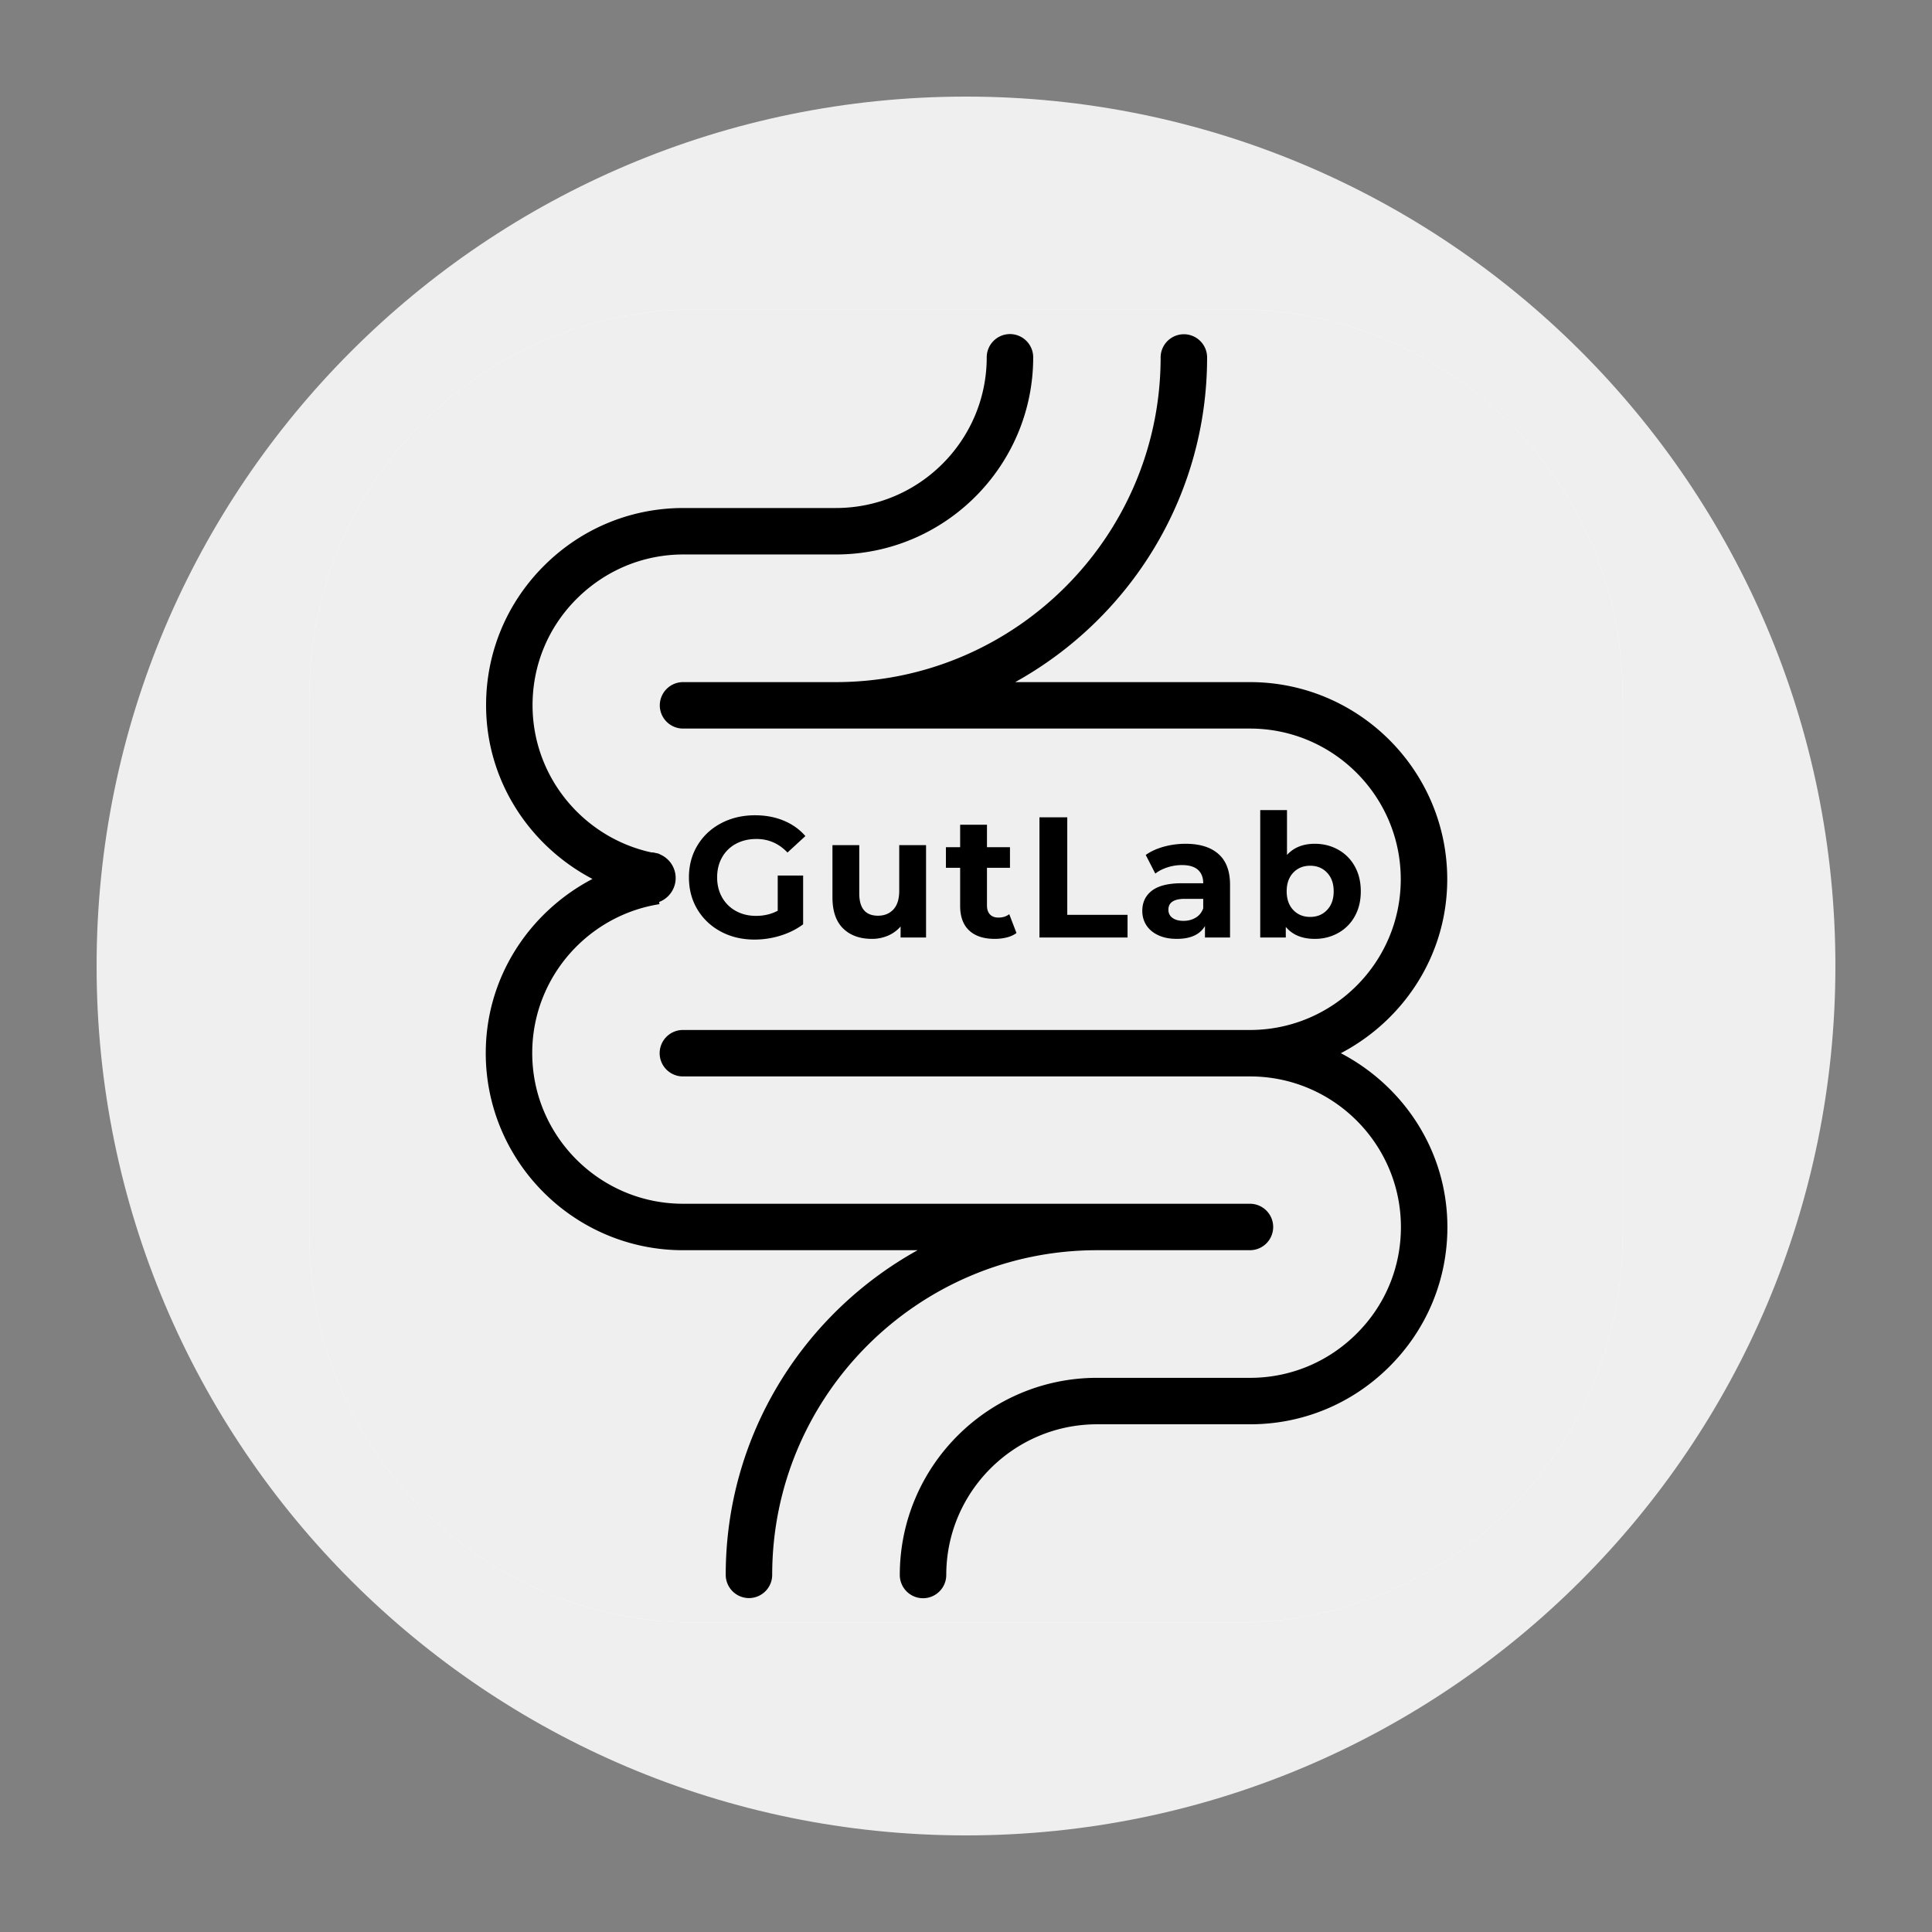
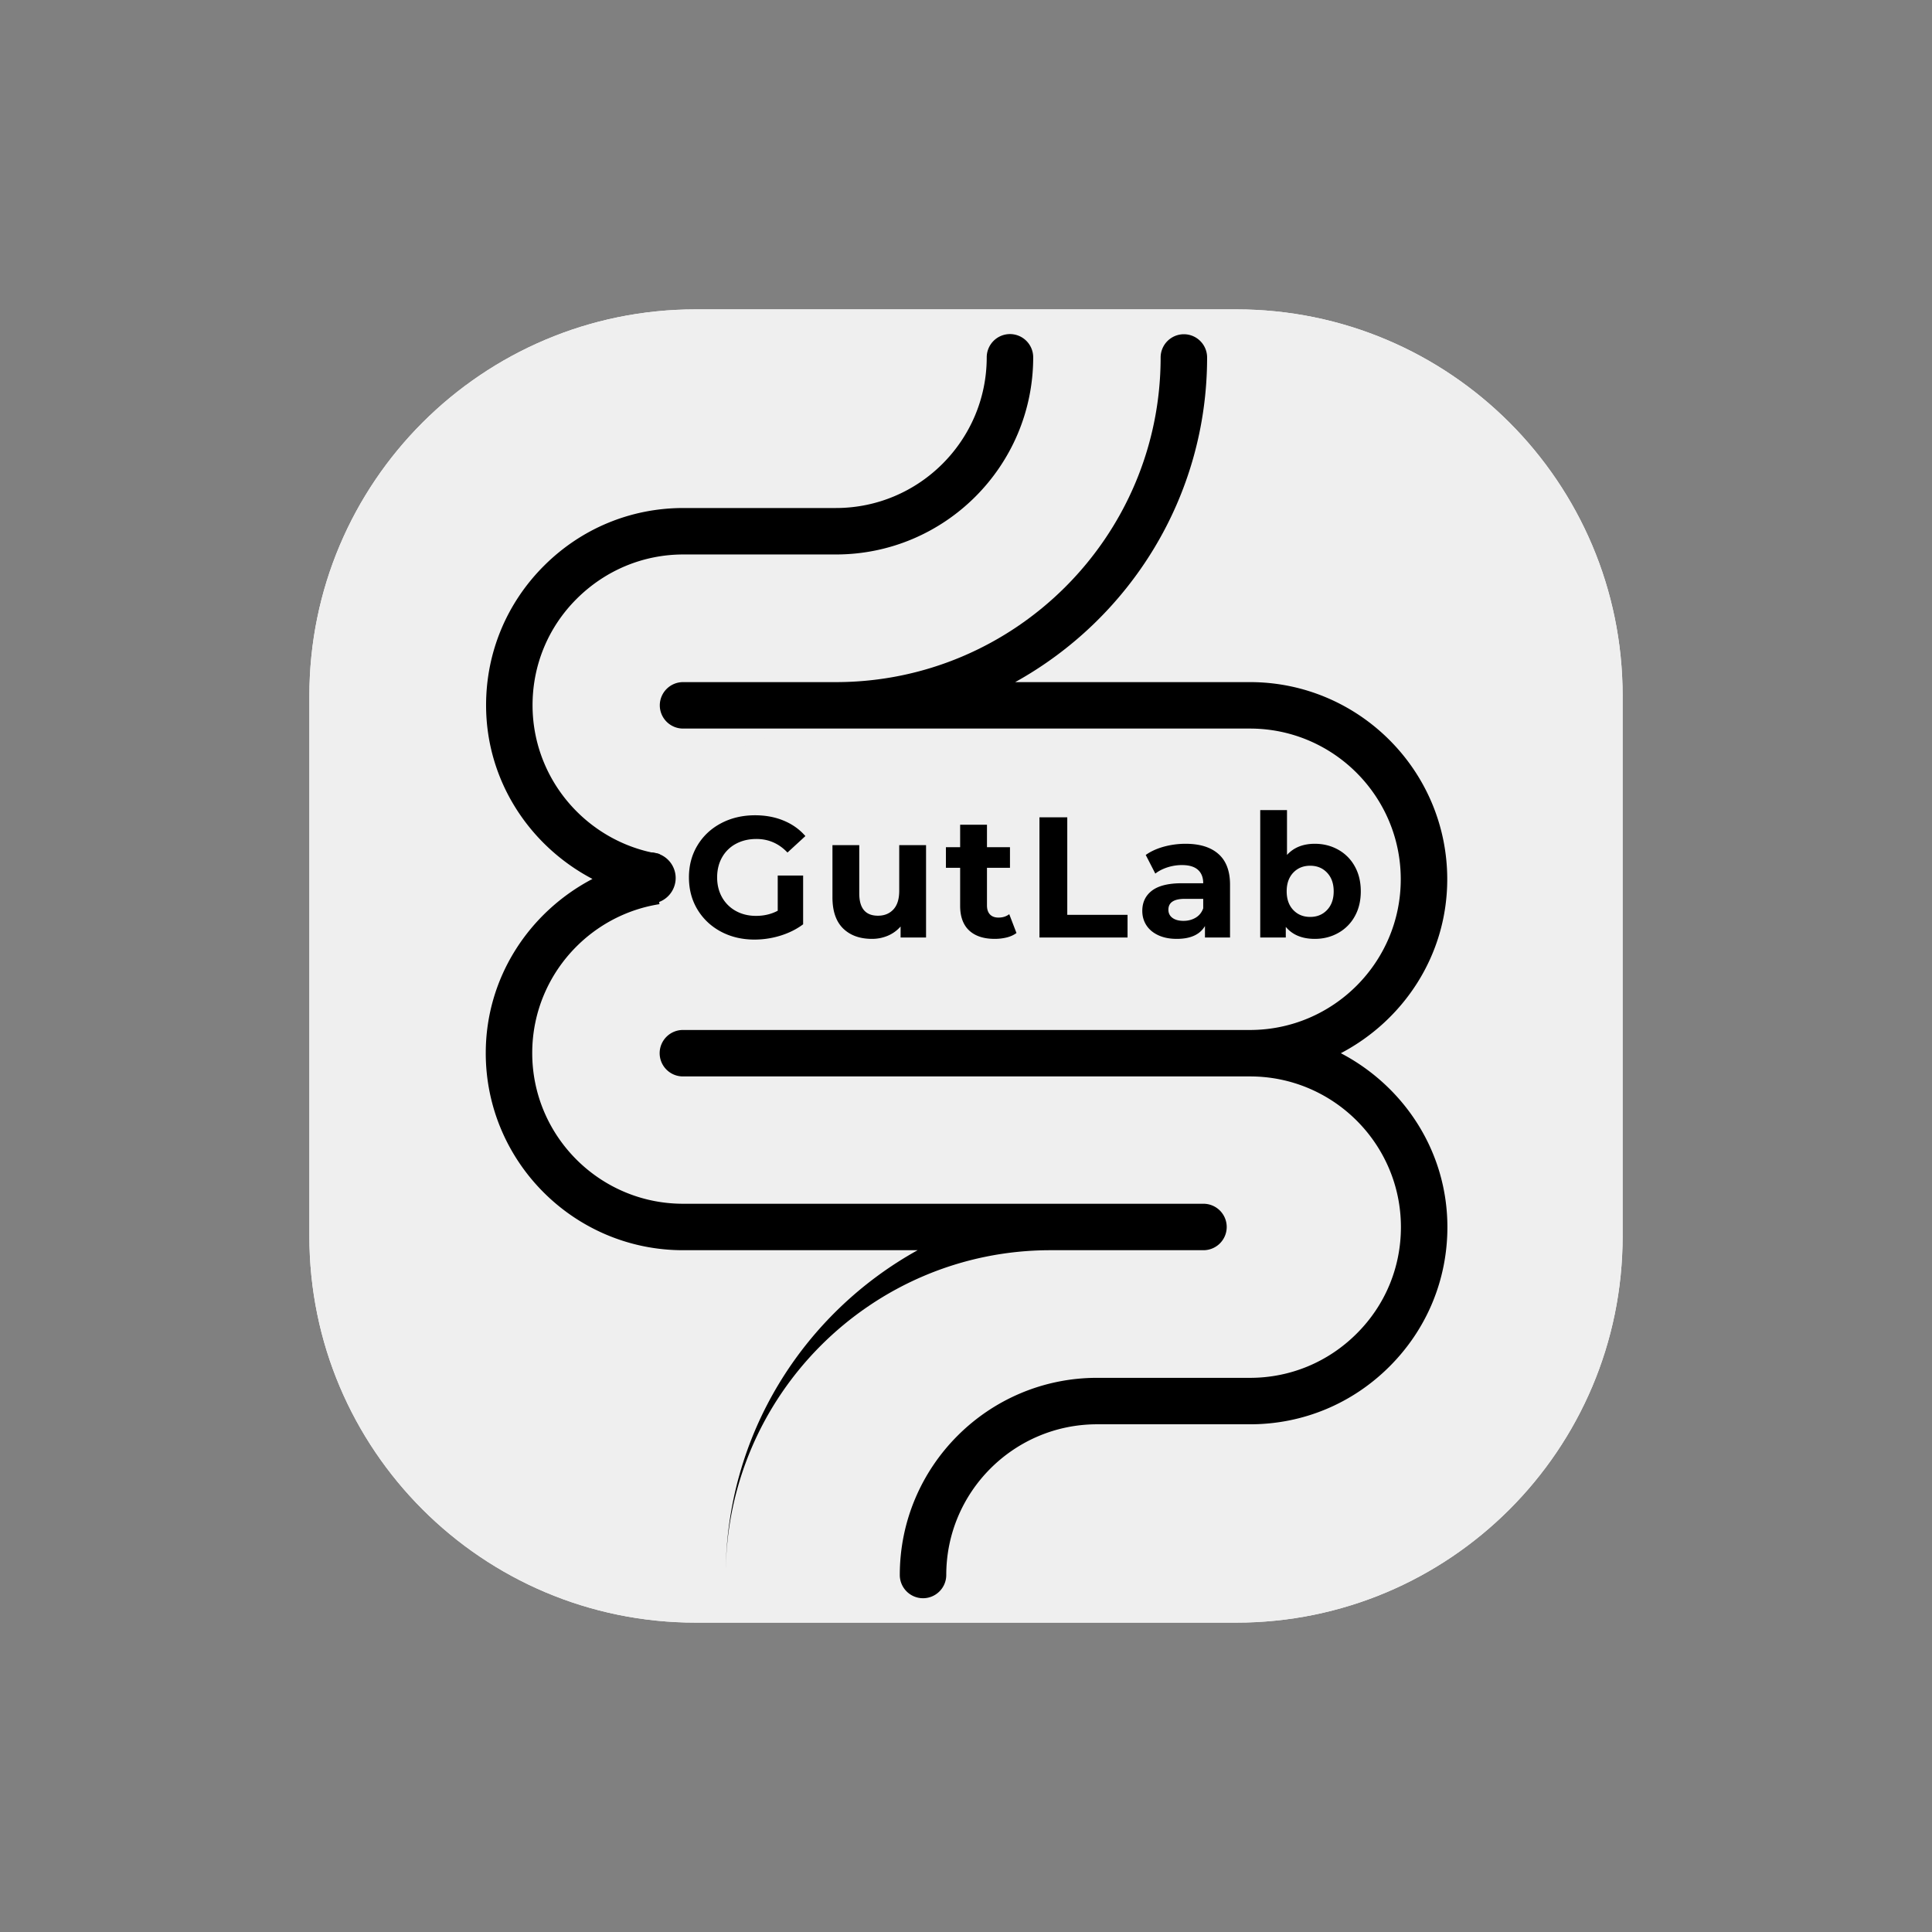
<svg xmlns="http://www.w3.org/2000/svg" data-bbox="-37.543 18.75 393.793 337.5" height="500" viewBox="0 0 375 375" width="500" data-type="tint">
  <rect x="0" y="0" width="375" height="375" fill="#808080" stroke="none" />
  <g>
    <defs>
      <clipPath id="2d6b6ace-2730-4982-a5de-a89b6061438f">
        <path d="M18.75 18.75h337.5v337.5H18.75Zm0 0" />
      </clipPath>
      <clipPath id="bca9ff5a-63c8-4cac-85fe-fdf2944b223d">
        <path d="M187.5 18.75C94.3 18.75 18.75 94.3 18.75 187.5S94.3 356.25 187.5 356.25 356.25 280.7 356.25 187.5 280.7 18.75 187.5 18.75m0 0" />
      </clipPath>
      <clipPath id="af1b0d47-afa6-4440-8dae-0481b2b582b2">
        <path d="M.75.75h337.5v337.5H.75Zm0 0" />
      </clipPath>
      <clipPath id="b5a4ebc9-1cda-4201-92fe-3f1697202cd5">
        <path d="M169.5.75C76.3.75.75 76.3.75 169.5S76.3 338.25 169.5 338.25 338.25 262.7 338.25 169.5 262.7.75 169.5.75m0 0" />
      </clipPath>
      <clipPath id="cb504123-20be-4af3-9374-58dc9a4dd9e8">
        <path d="M339 0v339H0V0z" />
      </clipPath>
      <clipPath id="5e826f75-5d6e-4d40-9917-7ad7c5366621">
        <path d="M60.05 60.05H315V315H60.05Zm0 0" />
      </clipPath>
      <clipPath id="3982b46a-1e36-438d-b643-601e0492fe75">
        <path d="M60.05 135.05v104.9c0 41.417 33.583 75 75 75h104.9c41.417 0 75-33.583 75-75v-104.9c0-41.417-33.583-75-75-75h-104.9c-41.417 0-75 33.583-75 75m0 0" />
      </clipPath>
      <clipPath id="7f329474-43bc-4c26-9854-966c711ec7f3">
        <path d="M94.05 64.875h153.68v245.313H94.05Zm0 0" />
      </clipPath>
      <clipPath id="5cb5732e-2746-4c6a-9ace-af944bf34ad2">
        <path d="M60.05 135.05v104.9c0 41.417 33.583 75 75 75h104.9c41.417 0 75-33.583 75-75v-104.9c0-41.417-33.583-75-75-75h-104.9c-41.417 0-75 33.583-75 75m0 0" />
      </clipPath>
      <clipPath id="b60f1c75-6ae4-4a13-8d0e-f0677a0f0214">
        <path d="M60.05 135.05v104.9c0 41.417 33.583 75 75 75h104.9c41.417 0 75-33.583 75-75v-104.9c0-41.417-33.583-75-75-75h-104.9c-41.417 0-75 33.583-75 75m0 0" />
      </clipPath>
      <clipPath id="b2f38acd-b45f-45ed-9079-8f477d3dc848">
        <path d="M127.598 142.188H270.09v57.011H127.598Zm0 0" />
      </clipPath>
      <clipPath id="e4fddfec-e08b-4acf-930d-7e6d632243e1">
        <path d="M60.05 135.05v104.9c0 41.417 33.583 75 75 75h104.9c41.417 0 75-33.583 75-75v-104.9c0-41.417-33.583-75-75-75h-104.9c-41.417 0-75 33.583-75 75m0 0" />
      </clipPath>
      <clipPath id="ebc71fab-963a-4794-a95c-a5c391d6708e">
        <path d="M156.102 142.188h85.437a28.5 28.5 0 0 1 20.156 8.351 28.5 28.5 0 0 1 8.348 20.152 28.504 28.504 0 0 1-28.504 28.508h-85.437a28.504 28.504 0 0 1-28.504-28.508c0-7.558 3-14.808 8.347-20.152a28.5 28.5 0 0 1 20.157-8.351m0 0" />
      </clipPath>
      <clipPath id="0cc115e7-dc16-4d3b-bc90-d3c91a6f6462">
        <path d="M156.102 142.188h85.437a28.5 28.5 0 0 1 20.156 8.351 28.5 28.5 0 0 1 8.348 20.152 28.504 28.504 0 0 1-28.504 28.508h-85.437a28.504 28.504 0 0 1-28.504-28.508c0-7.558 3-14.808 8.347-20.152a28.5 28.5 0 0 1 20.157-8.351m0 0" />
      </clipPath>
      <clipPath id="f7bc3688-0eb4-485a-90e8-5dba5479746f">
        <path d="M133 158h24v25h-24Zm0 0" />
      </clipPath>
      <clipPath id="4776005e-6080-4d07-bf61-14aec18818ca">
        <path d="M60.05 135.05v104.9c0 41.417 33.583 75 75 75h104.9c41.417 0 75-33.583 75-75v-104.9c0-41.417-33.583-75-75-75h-104.9c-41.417 0-75 33.583-75 75m0 0" />
      </clipPath>
      <clipPath id="05268878-b36e-439f-a11e-3d033257962a">
        <path d="M161 164h19v19h-19Zm0 0" />
      </clipPath>
      <clipPath id="5296b2fd-9148-4aa7-b9cc-e23485b34bec">
        <path d="M60.05 135.05v104.9c0 41.417 33.583 75 75 75h104.9c41.417 0 75-33.583 75-75v-104.9c0-41.417-33.583-75-75-75h-104.9c-41.417 0-75 33.583-75 75m0 0" />
      </clipPath>
      <clipPath id="40113fcf-17ff-4527-b291-fa8e0c4349ae">
        <path d="M183 160h15v23h-15Zm0 0" />
      </clipPath>
      <clipPath id="0ff0ce31-6e03-4d97-a0c7-b4e41d9ef89f">
        <path d="M60.05 135.05v104.9c0 41.417 33.583 75 75 75h104.9c41.417 0 75-33.583 75-75v-104.9c0-41.417-33.583-75-75-75h-104.9c-41.417 0-75 33.583-75 75m0 0" />
      </clipPath>
      <clipPath id="bbc4d930-7a20-4341-bc1b-d847bb864354">
        <path d="M201 158h18v24h-18Zm0 0" />
      </clipPath>
      <clipPath id="20c966a6-1561-46f7-a440-4497d5ba28e2">
        <path d="M60.05 135.05v104.9c0 41.417 33.583 75 75 75h104.9c41.417 0 75-33.583 75-75v-104.9c0-41.417-33.583-75-75-75h-104.9c-41.417 0-75 33.583-75 75m0 0" />
      </clipPath>
      <clipPath id="94b0de5e-11f2-4f10-be49-4f34780648ad">
        <path d="M221 163h18v20h-18Zm0 0" />
      </clipPath>
      <clipPath id="ecc7783d-9504-4d87-91f9-417524383157">
        <path d="M60.05 135.05v104.9c0 41.417 33.583 75 75 75h104.9c41.417 0 75-33.583 75-75v-104.9c0-41.417-33.583-75-75-75h-104.9c-41.417 0-75 33.583-75 75m0 0" />
      </clipPath>
      <clipPath id="5551f5d4-9f7d-40e1-bdc8-1c30dc570fe2">
        <path d="M244 157h21v26h-21Zm0 0" />
      </clipPath>
      <clipPath id="39d1f2b2-d981-4ee3-b99d-ffca1277e06a">
        <path d="M60.05 135.05v104.9c0 41.417 33.583 75 75 75h104.9c41.417 0 75-33.583 75-75v-104.9c0-41.417-33.583-75-75-75h-104.9c-41.417 0-75 33.583-75 75m0 0" />
      </clipPath>
      <clipPath id="a44e123d-586d-4583-87a7-15e036dffe6b">
        <path d="M120.305 163.695h11.148v14.79h-11.148Zm0 0" />
      </clipPath>
      <clipPath id="1b73cb60-d0fd-472b-a60d-aa07c6246627">
        <path d="M60.05 135.05v104.9c0 41.417 33.583 75 75 75h104.9c41.417 0 75-33.583 75-75v-104.9c0-41.417-33.583-75-75-75h-104.9c-41.417 0-75 33.583-75 75m0 0" />
      </clipPath>
      <clipPath id="e33b2081-8615-434a-8161-6a9a4ed5b569">
        <path d="M120.305 163.695h14.793v14.79h-14.793Zm0 0" />
      </clipPath>
      <clipPath id="b5af518d-68e7-4de1-b85c-6394bf2e9a7a">
        <path d="M60.05 135.05v104.9c0 41.417 33.583 75 75 75h104.9c41.417 0 75-33.583 75-75v-104.9c0-41.417-33.583-75-75-75h-104.9c-41.417 0-75 33.583-75 75m0 0" />
      </clipPath>
    </defs>
    <g clip-path="url(#2d6b6ace-2730-4982-a5de-a89b6061438f)">
      <g clip-path="url(#bca9ff5a-63c8-4cac-85fe-fdf2944b223d)">
        <g clip-path="url(#cb504123-20be-4af3-9374-58dc9a4dd9e8)" transform="translate(18 18)">
          <g clip-path="url(#af1b0d47-afa6-4440-8dae-0481b2b582b2)">
            <g clip-path="url(#b5a4ebc9-1cda-4201-92fe-3f1697202cd5)">
-               <path d="M.75.75h337.5v337.5H.75Zm0 0" fill="#efefef" />
-             </g>
+               </g>
          </g>
        </g>
      </g>
    </g>
    <g clip-path="url(#5e826f75-5d6e-4d40-9917-7ad7c5366621)">
      <g clip-path="url(#3982b46a-1e36-438d-b643-601e0492fe75)">
        <path d="M60.05 60.05h255v255h-255Zm0 0" fill="#ffffff" />
        <path d="M60.05 60.05h255v255h-255Zm0 0" fill="#efefef" />
      </g>
    </g>
    <g clip-path="url(#7f329474-43bc-4c26-9854-966c711ec7f3)">
      <g clip-path="url(#5cb5732e-2746-4c6a-9ace-af944bf34ad2)">
-         <path d="M94.285 204.395c0 21.097 17.184 38.27 38.293 38.27h45.535c-22.183 12.296-37.25 35.905-37.25 63.015a4.52 4.52 0 0 0 4.512 4.507 4.517 4.517 0 0 0 4.508-4.507c0-34.746 28.293-63.016 63.058-63.016h29.672a4.515 4.515 0 0 0 4.512-4.508 4.515 4.515 0 0 0-4.512-4.508H132.578c-16.14 0-29.273-13.125-29.273-29.253 0-16.13 13.132-29.254 29.273-29.254h110.067a4.52 4.52 0 0 0 4.511-4.508 4.52 4.52 0 0 0-4.511-4.508H132.578c-16.105-.059-29.21-13.184-29.21-29.25 0-7.79 3.038-15.148 8.589-20.668 5.555-5.52 12.89-8.586 20.684-8.586h29.671c21.079-.031 38.231-17.172 38.231-38.27a4.515 4.515 0 0 0-4.508-4.507 4.52 4.52 0 0 0-4.512 4.508c0 16.128-13.132 29.253-29.273 29.253h-29.61c-10.218 0-19.82 3.989-27.062 11.223-7.242 7.238-11.23 16.836-11.23 27.047 0 14.656 8.437 27.32 20.648 33.727-12.242 6.41-20.71 19.074-20.71 33.793m0 0" />
+         <path d="M94.285 204.395c0 21.097 17.184 38.27 38.293 38.27h45.535c-22.183 12.296-37.25 35.905-37.25 63.015c0-34.746 28.293-63.016 63.058-63.016h29.672a4.515 4.515 0 0 0 4.512-4.508 4.515 4.515 0 0 0-4.512-4.508H132.578c-16.14 0-29.273-13.125-29.273-29.253 0-16.13 13.132-29.254 29.273-29.254h110.067a4.52 4.52 0 0 0 4.511-4.508 4.52 4.52 0 0 0-4.511-4.508H132.578c-16.105-.059-29.21-13.184-29.21-29.25 0-7.79 3.038-15.148 8.589-20.668 5.555-5.52 12.89-8.586 20.684-8.586h29.671c21.079-.031 38.231-17.172 38.231-38.27a4.515 4.515 0 0 0-4.508-4.507 4.52 4.52 0 0 0-4.512 4.508c0 16.128-13.132 29.253-29.273 29.253h-29.61c-10.218 0-19.82 3.989-27.062 11.223-7.242 7.238-11.23 16.836-11.23 27.047 0 14.656 8.437 27.32 20.648 33.727-12.242 6.41-20.71 19.074-20.71 33.793m0 0" />
      </g>
    </g>
    <g clip-path="url(#b60f1c75-6ae4-4a13-8d0e-f0677a0f0214)">
      <path d="M132.578 132.398a4.52 4.52 0 0 0-4.512 4.508 4.52 4.52 0 0 0 4.512 4.508h110.035c16.14 0 29.274 13.121 29.274 29.254 0 16.129-13.133 29.25-29.274 29.25H132.551a4.515 4.515 0 0 0-4.512 4.508 4.515 4.515 0 0 0 4.512 4.508h110.094c16.14 0 29.273 13.125 29.273 29.254 0 7.789-3.04 15.148-8.594 20.667-5.523 5.52-12.887 8.582-20.68 8.582H212.88c-21.078.036-38.23 17.176-38.23 38.27a4.515 4.515 0 0 0 4.511 4.508 4.517 4.517 0 0 0 4.508-4.508c0-16.129 13.133-29.254 29.273-29.254h29.704c10.218 0 19.82-3.984 27.062-11.223 7.242-7.234 11.23-16.832 11.23-27.043 0-14.718-8.437-27.351-20.68-33.761 12.212-6.406 20.65-19.043 20.65-33.758 0-21.102-17.184-38.27-38.294-38.27h-45.566c22.183-12.296 37.25-35.906 37.25-63.015a4.515 4.515 0 0 0-4.512-4.508 4.517 4.517 0 0 0-4.508 4.508c0 34.742-28.293 63.015-63.058 63.015Zm0 0" />
    </g>
    <g clip-path="url(#b2f38acd-b45f-45ed-9079-8f477d3dc848)">
      <g clip-path="url(#e4fddfec-e08b-4acf-930d-7e6d632243e1)">
        <g clip-path="url(#ebc71fab-963a-4794-a95c-a5c391d6708e)">
          <g clip-path="url(#0cc115e7-dc16-4d3b-bc90-d3c91a6f6462)">
            <path d="M127.598 142.188h142.53v57.011h-142.53Zm0 0" fill="#efefef" />
          </g>
        </g>
      </g>
    </g>
    <g clip-path="url(#f7bc3688-0eb4-485a-90e8-5dba5479746f)">
      <g clip-path="url(#4776005e-6080-4d07-bf61-14aec18818ca)">
        <path d="M150.957 169.941h4.93v9.465q-1.904 1.428-4.399 2.2a17 17 0 0 1-5.035.765q-3.633 0-6.535-1.55c-1.93-1.036-3.441-2.466-4.547-4.294-1.101-1.832-1.648-3.91-1.648-6.226q-.002-3.462 1.648-6.203c1.106-1.836 2.633-3.27 4.59-4.305q2.93-1.548 6.598-1.55 3.057 0 5.558 1.042 2.502 1.03 4.207 2.996l-3.476 3.196q-2.496-2.632-6.024-2.633-2.232 0-3.972.933a6.7 6.7 0 0 0-2.7 2.637q-.955 1.689-.957 3.887c0 1.445.32 2.738.957 3.867a6.8 6.8 0 0 0 2.688 2.656q1.721.948 3.91.946 2.332 0 4.207-.997Zm0 0" />
      </g>
    </g>
    <g clip-path="url(#05268878-b36e-439f-a11e-3d033257962a)">
      <g clip-path="url(#5296b2fd-9148-4aa7-b9cc-e23485b34bec)">
        <path d="M179.746 164.043v17.926h-4.941v-2.137a6.8 6.8 0 0 1-2.465 1.785 7.8 7.8 0 0 1-3.094.617q-3.533.001-5.61-2.03-2.06-2.04-2.058-6.036v-10.125h5.203v9.36q-.001 4.335 3.625 4.335c1.246 0 2.242-.402 2.996-1.21q1.137-1.22 1.137-3.622v-8.863Zm0 0" />
      </g>
    </g>
    <g clip-path="url(#40113fcf-17ff-4527-b291-fa8e0c4349ae)">
      <g clip-path="url(#0ff0ce31-6e03-4d97-a0c7-b4e41d9ef89f)">
        <path d="M197.297 181.098q-.764.573-1.879.859a9.8 9.8 0 0 1-2.348.277q-3.2-.001-4.953-1.625-1.753-1.635-1.754-4.804v-7.364h-2.761v-4.004h2.761v-4.355h5.207v4.356h4.465v4.003h-4.465v7.301q0 1.126.575 1.742.58.617 1.656.618 1.232 0 2.094-.66Zm0 0" />
      </g>
    </g>
    <g clip-path="url(#bbc4d930-7a20-4341-bc1b-d847bb864354)">
      <g clip-path="url(#20c966a6-1561-46f7-a440-4497d5ba28e2)">
        <path d="M201.758 158.645h5.398v18.925h11.7v4.399h-17.098Zm0 0" />
      </g>
    </g>
    <g clip-path="url(#94b0de5e-11f2-4f10-be49-4f34780648ad)">
      <g clip-path="url(#ecc7783d-9504-4d87-91f9-417524383157)">
        <path d="M230.113 163.777q4.162 0 6.395 1.989c1.492 1.316 2.242 3.308 2.242 5.968v10.235h-4.867v-2.23q-1.465 2.495-5.473 2.495-2.061 0-3.578-.703-1.513-.698-2.316-1.933c-.532-.82-.797-1.754-.797-2.793q-.001-2.497 1.879-3.934c1.254-.953 3.191-1.434 5.812-1.434h4.133c0-1.128-.344-2.003-1.031-2.613-.688-.61-1.719-.914-3.102-.914q-1.424 0-2.816.445-1.382.451-2.348 1.211l-1.86-3.62c.977-.696 2.15-1.227 3.509-1.606a16 16 0 0 1 4.218-.563m-.394 14.961q1.326-.001 2.36-.617 1.036-.615 1.464-1.816v-1.84h-3.559q-3.198.001-3.199 2.105-.001 1.003.778 1.582.785.586 2.156.586m0 0" />
      </g>
    </g>
    <g clip-path="url(#5551f5d4-9f7d-40e1-bdc8-1c30dc570fe2)">
      <g clip-path="url(#39d1f2b2-d981-4ee3-b99d-ffca1277e06a)">
        <path d="M255.203 163.777q2.496 0 4.547 1.149a8.2 8.2 0 0 1 3.21 3.23q1.168 2.082 1.169 4.844 0 2.774-1.168 4.855a8.2 8.2 0 0 1-3.211 3.23q-2.05 1.15-4.547 1.15-3.698-.001-5.633-2.329v2.063h-4.96v-24.727h5.195v8.703q1.964-2.168 5.398-2.168m-.902 14.196c1.336 0 2.433-.45 3.281-1.348.856-.898 1.285-2.11 1.285-3.625q-.001-2.26-1.285-3.613c-.848-.899-1.945-1.348-3.281-1.348q-2.003 0-3.285 1.348-1.273 1.352-1.274 3.613c0 1.516.426 2.727 1.274 3.625q1.282 1.348 3.285 1.348m0 0" />
      </g>
    </g>
    <g clip-path="url(#a44e123d-586d-4583-87a7-15e036dffe6b)">
      <g clip-path="url(#1b73cb60-d0fd-472b-a60d-aa07c6246627)">
        <path d="M-37.543 207.691c0 23.29 18.965 42.25 42.262 42.25h50.246c-24.48 13.57-41.106 39.637-41.106 69.563a4.985 4.985 0 0 0 4.977 4.976 4.985 4.985 0 0 0 4.977-4.976c0-38.352 31.218-69.563 69.582-69.563h32.742a4.98 4.98 0 0 0 4.976-4.976 4.98 4.98 0 0 0-4.976-4.977H4.719c-17.813 0-32.305-14.488-32.305-32.297 0-17.804 14.492-32.293 32.305-32.293h121.453a4.985 4.985 0 0 0 4.976-4.976 4.985 4.985 0 0 0-4.976-4.977H4.719c-17.778-.066-32.239-14.554-32.239-32.293 0-8.597 3.352-16.722 9.485-22.816 6.125-6.09 14.219-9.477 22.82-9.477h32.742c23.262-.035 42.188-18.957 42.188-42.246a4.98 4.98 0 0 0-4.977-4.976 4.985 4.985 0 0 0-4.976 4.976c0 17.805-14.492 32.293-32.305 32.293H4.785c-11.273 0-21.875 4.399-29.867 12.39-7.988 7.99-12.39 18.583-12.39 29.856 0 16.184 9.312 30.16 22.788 37.239-13.511 7.074-22.859 21.054-22.859 37.3m0 0" />
      </g>
    </g>
    <g clip-path="url(#e33b2081-8615-434a-8161-6a9a4ed5b569)">
      <g clip-path="url(#b5af518d-68e7-4de1-b85c-6394bf2e9a7a)">
        <path d="M4.719 128.21a4.985 4.985 0 0 0-4.98 4.977 4.98 4.98 0 0 0 4.98 4.973h121.418c17.812 0 32.304 14.492 32.304 32.297s-14.492 32.293-32.304 32.293H4.684a4.99 4.99 0 0 0-4.98 4.977 4.99 4.99 0 0 0 4.98 4.976h121.488c17.808 0 32.3 14.488 32.3 32.293 0 8.598-3.35 16.723-9.48 22.816-6.094 6.094-14.219 9.477-22.82 9.477H93.328c-23.262.035-42.191 18.961-42.191 42.25a4.99 4.99 0 0 0 4.98 4.977 4.985 4.985 0 0 0 4.977-4.977c0-17.809 14.492-32.297 32.3-32.297h32.778c11.277 0 21.875-4.398 29.863-12.387 7.992-7.992 12.395-18.585 12.395-29.859 0-16.25-9.313-30.195-22.825-37.27 13.48-7.074 22.79-21.023 22.79-37.269 0-23.289-18.961-42.246-42.258-42.246H75.855c24.48-13.574 41.106-39.64 41.106-69.563a4.985 4.985 0 0 0-4.977-4.98 4.985 4.985 0 0 0-4.976 4.98c0 38.352-31.219 69.563-69.582 69.563Zm0 0" />
      </g>
    </g>
  </g>
</svg>